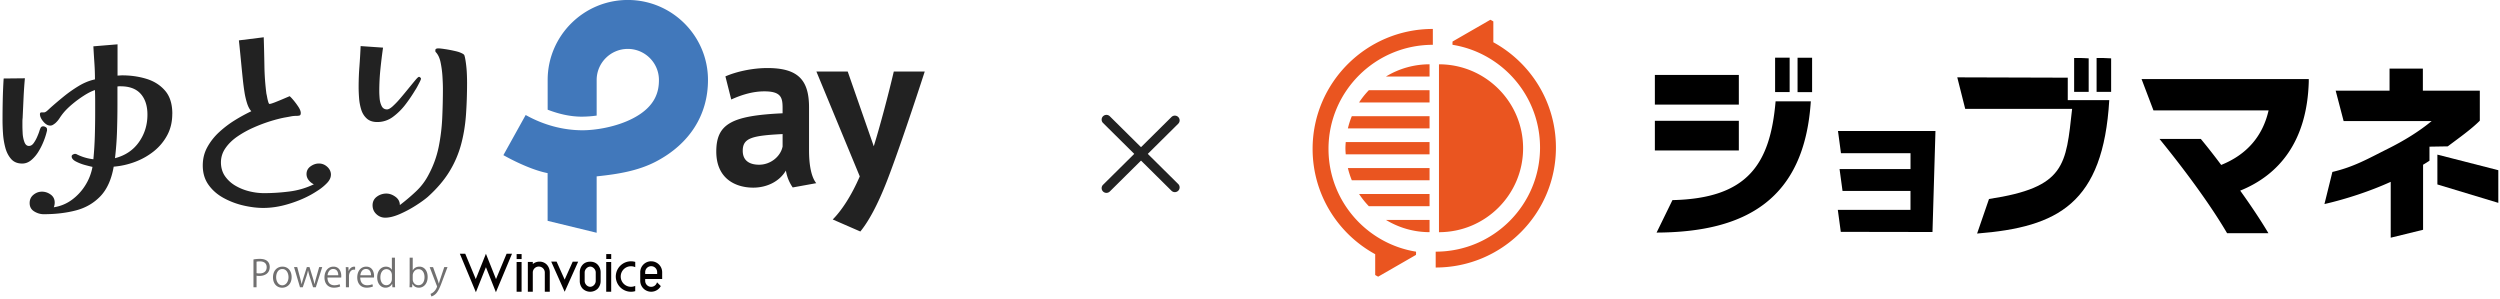
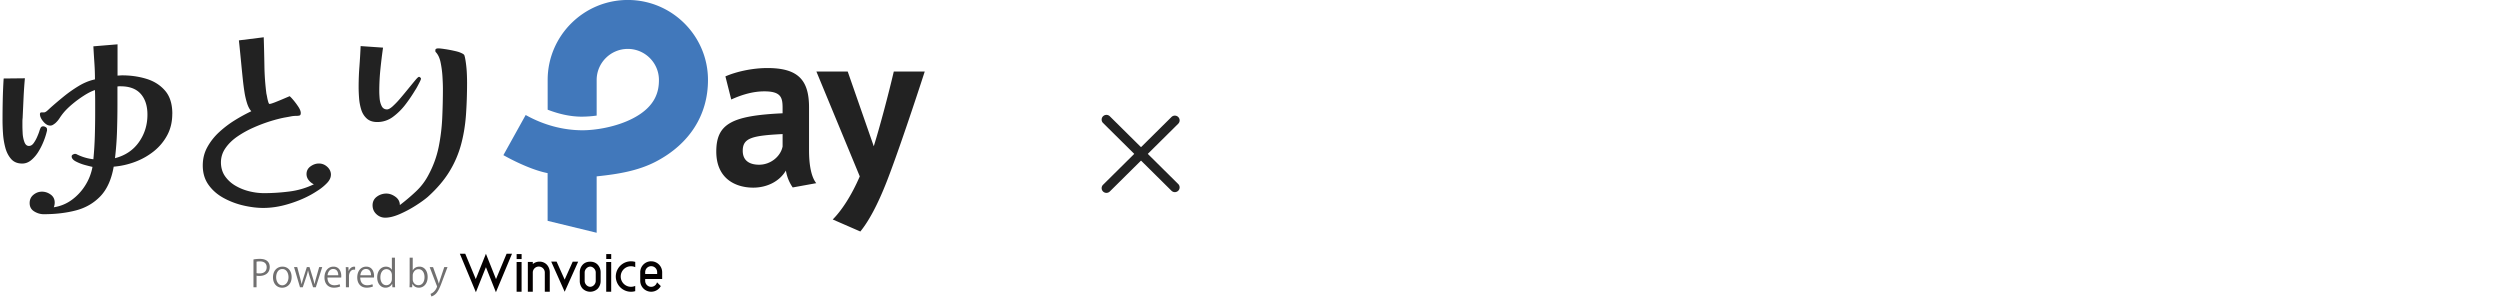
<svg xmlns="http://www.w3.org/2000/svg" width="593" height="71" viewBox="0 0 593 71" fill="none">
  <g clip-path="url(#clip0_381_2879)">
-     <path d="M392.942 55.17l3.763-7.704c17.894-.4 23.192-8.589 24.466-23.437h8.354c-1.492 23.256-15.406 31.054-36.59 31.14h.007zm43.693-.168l-.706-5.227h17.239v-4.48h-16.119l-.705-5.191h16.832v-3.768h-16.498l-.706-5.257h23.12l-.706 23.953-21.737-.037-.014.008zm94.742-9.786c2.62 3.652 5.014 7.253 6.687 10.092h-9.802c-4.243-7.254-10.705-15.82-16.032-22.355h9.803a152.34 152.34 0 014.832 6.171c6.054-2.432 9.846-6.803 11.243-12.93h-27.304l-2.824-7.436h39.661v.632c-.407 14.107-7 22.08-16.257 25.826h-.007zM426.381 13.69v8.161h3.45v-8.16h-3.45zm-5.327-.007v8.16h3.45v-8.16h-3.45z" fill="#000" />
    <path d="M412.452 28.647h-19.917v7.035h19.917v-7.035zm0-10.876h-19.917v7.035h19.917v-7.035zm51.814.581l1.885 7.478h25.354c-1.485 13.345-1.514 18.616-19.714 21.367l-2.824 8.198c19.263-1.525 29.903-7.145 31.351-31.649h-9.846v-5.322l-26.206-.08v.008zm33.046 3.434h3.449v-7.943c-.64-.036-1.28-.065-1.943-.087h-1.506v8.03z" fill="#000" />
    <path d="M491.985 21.786h3.45v-7.943a81.066 81.066 0 00-1.944-.087h-1.506v8.03zM580.6 34.724c2.656-1.997 5.632-4.095 7.612-6.099v-7.122h-13.507v-5.228h-7.903v5.228h-12.779l1.885 7.21h20.886c-2.984 2.475-6.593 4.69-10.479 6.62-4.694 2.346-7.918 4.234-13.07 5.453l-1.885 7.617c5.283-1.22 10.843-3.064 15.719-5.271v13.25l7.677-1.88v-15.43a30.316 30.316 0 001.514-.95v-3.333l4.33-.072v.007z" fill="#000" />
    <path d="M581.539 37.541l-3.392-.864v7.072l14.453 4.37v-7.746l-11.061-2.832z" fill="#000" />
-     <path d="M361.279 35.16c0-11-8.936-19.908-19.954-19.908v39.823c11.025 0 19.954-8.916 19.954-19.908v-.007zm-22.188-17.012h-10.334a19.855 19.855 0 0110.334-2.896v2.896zm0 12.307h-19.372c.24-.995.546-1.967.931-2.897h18.441v2.897zm0-6.157h-16.716a19.725 19.725 0 012.314-2.897h14.402v2.897zm0 12.306h-19.882c-.036-.479-.072-.958-.072-1.452 0-.493.036-.965.072-1.452h19.882v2.904zm0 6.158H320.65a19.56 19.56 0 01-.931-2.897h19.372v2.897zm0 6.149h-14.402a20.197 20.197 0 01-2.314-2.897h16.716v2.897zm0 6.157c-3.784 0-7.314-1.074-10.334-2.897h10.334v2.897z" fill="#EA5520" />
    <path d="M354.22 10.024V5.087a6.62 6.62 0 00-.706-.4l-5.123 2.948-3.842 2.215a4.71 4.71 0 00-.022.464c0 .102 0 .204.015.313a24.545 24.545 0 019.678 3.79c6.673 4.421 11.076 11.987 11.076 20.583 0 13.643-11.083 24.693-24.75 24.693v3.761c15.748 0 28.52-12.742 28.52-28.454 0-10.767-5.997-20.14-14.846-24.976zm-28.024 50.272v4.93c.225.145.465.283.706.399l5.123-2.948 3.842-2.214a4.72 4.72 0 00.022-.465c0-.101 0-.203-.015-.305a24.545 24.545 0 01-9.678-3.79c-6.674-4.422-11.076-11.987-11.076-20.583 0-13.643 11.083-24.693 24.75-24.693V6.866c-15.748 0-28.52 12.742-28.52 28.454 0 10.767 5.997 20.14 14.846 24.976z" fill="#EA5520" />
  </g>
  <path d="M261.642 27.58a1.142 1.142 0 011.605 0l16.23 16.074c.443.44.443 1.151 0 1.59a1.143 1.143 0 01-1.605 0l-16.23-16.075a1.117 1.117 0 010-1.59z" fill="#222" />
  <path d="M279.477 27.756c.443.439.443 1.15 0 1.59l-16.23 16.075a1.143 1.143 0 01-1.605 0 1.117 1.117 0 010-1.59l16.23-16.075a1.143 1.143 0 011.605 0z" fill="#222" />
  <g clip-path="url(#clip1_381_2879)">
    <path d="M60.124 61.54c.384-.07.896-.134 1.52-.134 2.162 0 2.338 1.385 2.338 1.913 0 1.57-1.254 2.13-2.444 2.13-.256 0-.486-.01-.683-.058v2.743h-.731v-6.595zm.73 3.249c.188.053.422.069.705.069 1.057 0 1.697-.527 1.697-1.48 0-.954-.683-1.38-1.6-1.38-.369 0-.641.037-.801.069v2.722zm8.32.921c0 1.78-1.179 2.536-2.24 2.536-1.234 0-2.178-.922-2.178-2.466 0-1.63 1.02-2.536 2.241-2.536 1.308 0 2.177 1.002 2.177 2.466zm-2.204-1.896c-1.035 0-1.467 1.018-1.467 1.939 0 1.06.587 1.923 1.451 1.923.865 0 1.479-.858 1.479-1.939 0-.852-.411-1.923-1.457-1.923h-.005zm9.462-.464l-1.52 4.79h-.652l-.758-2.403a14.056 14.056 0 01-.421-1.577h-.027c-.112.57-.261 1.07-.437 1.588l-.8 2.397h-.657l-1.414-4.79h.757l.668 2.51c.133.532.26 1.028.362 1.518h.027c.107-.474.261-.99.422-1.508l.8-2.52h.635l.763 2.473c.166.559.31 1.07.422 1.55h.026c.086-.475.22-.975.38-1.545l.704-2.482h.731-.01zm4.269 4.587c-.272.133-.773.298-1.504.298-1.399 0-2.231-.98-2.231-2.413 0-1.502.843-2.578 2.134-2.578 1.479 0 1.852 1.353 1.852 2.184 0 .165-.01.288-.016.405h-3.26c.01 1.326.763 1.827 1.627 1.827.598 0 .96-.123 1.254-.245l.14.527.004-.005zm-.464-2.647c.01-.65-.261-1.492-1.206-1.492-.88 0-1.265.831-1.334 1.492h2.54zm3.997-1.316a1.854 1.854 0 00-.261-.016c-.79 0-1.195.782-1.195 1.587v2.594h-.732v-3.35c0-.507-.01-.975-.037-1.428h.64l.038.921h.026c.214-.596.71-1.028 1.303-1.028.08 0 .138.016.218.027v.693zm4.243 3.963c-.272.133-.774.298-1.505.298-1.398 0-2.23-.98-2.23-2.413 0-1.502.842-2.578 2.134-2.578 1.478 0 1.852 1.353 1.852 2.184 0 .165-.011.288-.016.405H85.45c.01 1.326.763 1.827 1.628 1.827.597 0 .96-.123 1.254-.245l.139.527.005-.005zm-.465-2.647c.011-.65-.261-1.492-1.206-1.492-.88 0-1.264.831-1.334 1.492h2.54zm5.673 1.661c0 .384.016.858.037 1.183h-.65l-.038-.815h-.027c-.245.5-.79.921-1.563.921-1.105 0-1.97-.958-1.97-2.429 0-1.614.95-2.562 2.066-2.562.704 0 1.18.341 1.398.735h.016v-2.87h.731v5.837zm-.726-1.683c0-.953-.677-1.427-1.291-1.427-.907 0-1.44.841-1.44 1.938 0 1.007.474 1.87 1.413 1.87.79 0 1.318-.692 1.318-1.454v-.927zm4.958-1.14c.299-.554.843-.884 1.59-.884 1.132 0 1.932.975 1.932 2.445 0 1.737-1.062 2.552-2.054 2.552-.694 0-1.207-.283-1.548-.895h-.027l-.042.788h-.635c.016-.314.037-.8.037-1.183V61.12h.731v3.01h.016zm-.016 2.142c0 .708.534 1.38 1.345 1.38.934 0 1.451-.8 1.451-1.93 0-1-.491-1.874-1.425-1.874-.832 0-1.371.783-1.371 1.48v.949-.005zm8.25-2.914l-1.275 3.388c-.571 1.55-.977 2.445-1.574 3.01-.406.367-.801.516-.977.559l-.203-.613c1.116-.41 1.548-1.625 1.548-1.72a.582.582 0 00-.054-.203l-1.697-4.421h.801l1.046 2.903a13 13 0 01.309 1.001h.027c.08-.287.192-.65.31-1.017l.966-2.887h.773z" fill="#717070" />
    <path d="M141.81 62.823c-.437-.484-1.035-.75-1.814-.75-.779 0-1.377.266-1.815.75a2.68 2.68 0 00-.661 1.806v2.008a2.68 2.68 0 00.661 1.806 2.55 2.55 0 003.603.027l.026-.027c.438-.5.673-1.145.662-1.806V64.63a2.677 2.677 0 00-.662-1.806zm-.501 3.814c0 .74-.635 1.39-1.313 1.39-.678 0-1.313-.65-1.313-1.39V64.63c0-.74.667-1.39 1.313-1.39.646 0 1.313.65 1.313 1.39v2.008zm-21.144-6.445h1.281l-3.816 9.125-2.369-5.945-2.38 5.945-3.805-9.125h1.281l2.497 6.008 2.407-6.008 2.391 6.008 2.513-6.008zm2.38.08h1.18v1.172h-1.18v-1.172zm1.174 1.88V69.2h-1.179v-7.052h1.179v.005zm6.02.661c.443.51.678 1.166.667 1.837v4.55h-1.179v-4.55c0-.788-.641-1.422-1.425-1.422-.785 0-1.425.64-1.425 1.422v4.55h-1.174v-7.064h1.179v.495a2.43 2.43 0 011.612-.57 2.339 2.339 0 011.75.757l-.005-.005zm4.2 6.387l-3.191-7.139h1.28l1.911 4.262 1.91-4.261h1.297l-3.202 7.137h-.005zm9.862-8.928h1.179v1.172h-1.179v-1.172zm1.174 1.88V69.2h-1.18v-7.052h1.18v.005zm5.705-.027v1.252a2.363 2.363 0 00-1.009-.224 2.437 2.437 0 100 4.874c.341 0 .678-.074.993-.207l.01-.011v1.252h-.01a3.476 3.476 0 01-.993.143 3.611 3.611 0 111.009-7.08zm3.783-.143a2.599 2.599 0 012.604 2.589v1.603h-4.029v.431a1.422 1.422 0 002.802.352l.902.9a2.6 2.6 0 01-3.533 1.018 2.6 2.6 0 01-1.345-2.27v-2.034a2.597 2.597 0 012.599-2.594v.005zm-1.425 3.02h2.839v-.431a1.417 1.417 0 00-1.403-1.433 1.418 1.418 0 00-1.436 1.4v.464z" fill="#040000" />
    <path d="M193.612 43.45l-5.582 1.012a9.782 9.782 0 01-1.617-4.006c-1.569 2.669-4.611 4.054-7.749 4.054-4.013 0-8.762-1.982-8.762-8.566 0-6.584 3.687-8.517 15.727-9.071v-1.337c0-2.44-.417-3.867-4.334-3.867-2.583 0-5.213.735-7.844 1.933l-1.383-5.48c2.493-1.103 6.319-1.982 9.964-1.982 7.193 0 9.872 2.764 9.872 9.3v10.222c0 3.548.555 6.355 1.708 7.782v.006zm-17.434-7.692c0 2.716 2.124 3.313 3.874 3.313 2.77 0 5.118-1.981 5.582-4.325V31.8c-7.242.368-9.456.922-9.456 3.958zm35.834-18.782h7.333c-2.124 6.584-6.457 19.57-8.998 26.058-2.123 5.434-4.242 9.391-6.275 11.879l-6.548-2.855c2.076-2.072 4.429-5.615 6.414-10.222L193.649 16.97h7.429l6.18 17.727c1.52-4.88 3.554-12.614 4.749-17.727l.005.005zM11.156 30.639v.266a.578.578 0 01-.054.267 16.222 16.222 0 01-.715 2.247 15.755 15.755 0 01-1.248 2.515 8.242 8.242 0 01-1.724 2.04c-.657.549-1.372.82-2.15.82-1.132 0-2.018-.373-2.653-1.113-.635-.74-1.1-1.657-1.377-2.754a17.648 17.648 0 01-.528-3.361A49.458 49.458 0 01.6 28.679c0-1.657.016-3.335.053-5.029.038-1.694.107-3.371.214-5.028l5.038-.053a104.685 104.685 0 00-.32 4.687c-.07 1.572-.145 3.132-.214 4.688a8.24 8.24 0 00-.053.953v.954c0 .351.016.91.053 1.667.032.762.165 1.465.4 2.12.23.655.593.98 1.089.98.427 0 .795-.218 1.115-.66.32-.443.593-.927.822-1.455.23-.527.4-.953.502-1.273.069-.245.165-.522.293-.82.123-.298.347-.448.662-.448.176 0 .373.064.582.187.213.122.32.293.32.5v-.01zm29.708-3.654c0 1.907-.4 3.6-1.195 5.081a12.301 12.301 0 01-3.18 3.814 16.267 16.267 0 01-4.457 2.515 18.754 18.754 0 01-5.064 1.14c-.528 3.036-1.585 5.374-3.154 7.015-1.574 1.64-3.511 2.759-5.806 3.36-2.3.603-4.846.901-7.637.901-.779 0-1.531-.218-2.252-.66-.725-.443-1.088-1.103-1.088-1.987 0-.81.298-1.465.902-1.96.603-.496 1.275-.74 2.017-.74s1.43.228 2.07.686c.635.458.956 1.098.956 1.907a3.038 3.038 0 01-.213 1.108 9.588 9.588 0 004.295-1.774 12.328 12.328 0 003.18-3.44 12.338 12.338 0 001.698-4.368c-.353-.07-.929-.214-1.724-.427a10.749 10.749 0 01-2.204-.847c-.672-.351-1.009-.756-1.009-1.22 0-.175.096-.319.294-.426.192-.106.363-.16.501-.16.14 0 .246.022.32.054.07.037.177.09.32.16.604.282 1.212.511 1.831.687.62.176 1.249.298 1.884.373.176-1.833.293-3.681.347-5.535.053-1.853.08-3.696.08-5.534v-2.7c0-.885-.016-1.764-.053-2.648-.817.282-1.692.724-2.626 1.326-.94.602-1.83 1.252-2.679 1.96-.848.709-1.558 1.396-2.124 2.067a13.27 13.27 0 00-.955 1.3c-.283.442-.62.841-1.009 1.193a5.805 5.805 0 01-.555.394 1.215 1.215 0 01-.661.187c-.566 0-1.116-.32-1.644-.954-.528-.634-.795-1.22-.795-1.747 0-.282.123-.426.373-.426h.582c.213 0 .47-.133.768-.394.3-.267.523-.469.662-.607a93.29 93.29 0 013.207-2.728 31.666 31.666 0 013.608-2.54c1.254-.757 2.535-1.28 3.848-1.561 0-1.305-.043-2.61-.134-3.92-.09-1.306-.17-2.61-.24-3.921l5.732-.474v7.414c.176 0 .362-.01.555-.026.192-.016.378-.027.555-.027 2.017 0 3.927.272 5.73.82 1.805.55 3.283 1.481 4.43 2.808 1.148 1.32 1.724 3.148 1.724 5.48h-.01zm-5.891.213c0-2.083-.529-3.724-1.59-4.927-1.063-1.199-2.653-1.8-4.777-1.8h-.373c-.107 0-.23.015-.374.052v4.395c0 2.083-.037 4.181-.107 6.302a74.686 74.686 0 01-.475 6.301c2.44-.634 4.334-1.907 5.678-3.814 1.345-1.907 2.018-4.075 2.018-6.514v.005zm43.519 14.244c0 .666-.299 1.31-.896 1.944a11.678 11.678 0 01-2.05 1.704c-.773.506-1.42.9-1.948 1.183-1.611.874-3.41 1.603-5.39 2.179-1.98.58-3.9.868-5.758.868-1.472 0-3.041-.192-4.706-.575a18.383 18.383 0 01-4.707-1.785c-1.473-.804-2.668-1.843-3.576-3.121-.912-1.279-1.366-2.807-1.366-4.597 0-1.577.358-3.02 1.078-4.33a14.008 14.008 0 012.813-3.57 24.346 24.346 0 013.735-2.833 40.81 40.81 0 013.89-2.126c-.421-.453-.763-1.102-1.024-1.944a17.94 17.94 0 01-.603-2.626 57.328 57.328 0 01-.315-2.312 459.272 459.272 0 01-.502-4.965c-.16-1.661-.325-3.318-.501-4.959l5.891-.735c.07 2.243.123 4.48.16 6.723a58.96 58.96 0 00.475 6.669c.032.106.086.356.16.761.07.405.16.778.262 1.13.101.351.208.527.315.527.208 0 .65-.133 1.313-.394a74.14 74.14 0 002.049-.842c.699-.298 1.174-.5 1.42-.602.277.245.624.613 1.024 1.103s.768.996 1.105 1.523c.33.528.501.98.501 1.364 0 .352-.107.549-.315.602-.208.053-.459.08-.736.08-.454 0-.902.042-1.34.133-.437.085-.87.165-1.286.234-.982.176-2.129.464-3.447.868a36.647 36.647 0 00-4.05 1.524 23.744 23.744 0 00-3.843 2.125c-1.174.805-2.124 1.726-2.839 2.76-.72 1.033-1.078 2.162-1.078 3.387s.326 2.355.971 3.282a7.779 7.779 0 002.525 2.285 12.221 12.221 0 003.314 1.31 14.51 14.51 0 003.394.42 47.54 47.54 0 006.051-.393 18.83 18.83 0 005.785-1.705 3.356 3.356 0 01-1.211-.97 2.254 2.254 0 01-.529-1.443c0-.767.315-1.385.945-1.837.63-.453 1.297-.682 2.001-.682.736 0 1.393.26 1.975.788.576.527.87 1.156.87 1.891l-.006-.021zm21.358-22.74c0 .106-.097.351-.29.735-.191.383-.394.772-.602 1.156-.208.383-.368.65-.475.788a34.826 34.826 0 01-2.236 3.308 14.764 14.764 0 01-3.026 3.02 6.155 6.155 0 01-3.736 1.236c-1.05 0-1.883-.282-2.497-.841-.614-.56-1.051-1.268-1.313-2.126a12.328 12.328 0 01-.501-2.706 35.41 35.41 0 01-.107-2.573c0-1.646.059-3.28.187-4.91.122-1.63.218-3.25.288-4.859l5.315.368a127.985 127.985 0 00-.63 5.172 51.603 51.603 0 00-.261 5.225c0 .421.027.965.08 1.63.053.666.208 1.268.475 1.812.261.543.694.814 1.286.814.352 0 .816-.26 1.393-.788a20.183 20.183 0 001.84-1.944c.652-.767 1.282-1.529 1.895-2.285a327.15 327.15 0 011.58-1.918c.438-.527.726-.788.87-.788.107 0 .208.053.315.16.106.106.16.207.16.314h-.01zm10.939.735c0 2.764-.085 5.375-.261 7.825-.177 2.45-.561 4.788-1.159 7.01a24.491 24.491 0 01-2.764 6.408c-1.243 2.045-2.956 4.053-5.128 6.014-.737.628-1.708 1.331-2.92 2.098a27.682 27.682 0 01-3.762 1.998c-1.296.56-2.438.842-3.42.842-.806 0-1.51-.283-2.103-.842-.598-.56-.897-1.262-.897-2.099 0-.836.342-1.555 1.025-2.045a3.76 3.76 0 012.236-.735c.737 0 1.457.255 2.156.761.7.506 1.051 1.167 1.051 1.971a47.315 47.315 0 003.843-3.254 14.583 14.583 0 002.999-3.99 23.926 23.926 0 002.369-6.536c.454-2.258.737-4.549.843-6.877.107-2.328.161-4.645.161-6.956 0-.767-.038-1.732-.107-2.888a23.01 23.01 0 00-.448-3.36c-.23-1.087-.625-1.908-1.185-2.467-.038-.07-.054-.192-.054-.367 0-.208.081-.341.235-.395.16-.053.304-.08.449-.08.282 0 .779.054 1.499.16.721.107 1.436.235 2.156.395.721.16 1.201.287 1.446.394.63.245.993.463 1.078.655.086.192.182.602.288 1.236.139.873.235 1.73.289 2.572.053.842.08 1.7.08 2.573l.005-.021z" fill="#222" />
    <path d="M129.894 52.383v-11.32L129.59 41c-2.695-.565-6.479-2.126-10.188-4.198l5.289-9.524c4.221 2.37 8.88 3.622 13.485 3.622 3.015 0 7.973-.746 12.007-2.855 5.481-2.86 6.116-6.547 6.116-9.071 0-4.065-3.314-7.373-7.386-7.373s-7.386 3.308-7.386 7.373v8.442a26.237 26.237 0 01-3.474.256h-.283c-2.492-.037-5.069-.58-7.866-1.651v-7.047c0-10.467 8.528-18.98 19.014-18.98 10.487 0 19.015 8.513 19.015 18.98 0 8.32-4.387 15.191-12.349 19.352-4.259 2.226-9.104 2.983-13.71 3.473l-.347.037V55.21l-11.628-2.828h-.005z" fill="#4178BB" />
  </g>
  <defs>
    <clipPath id="clip0_381_2879">
-       <path fill="#fff" transform="translate(311.35 4.688)" d="M0 0h281.25v60.938H0z" />
-     </clipPath>
+       </clipPath>
    <clipPath id="clip1_381_2879">
      <path fill="#fff" transform="translate(.6)" d="M0 0h218.75v70.313H0z" />
    </clipPath>
  </defs>
</svg>